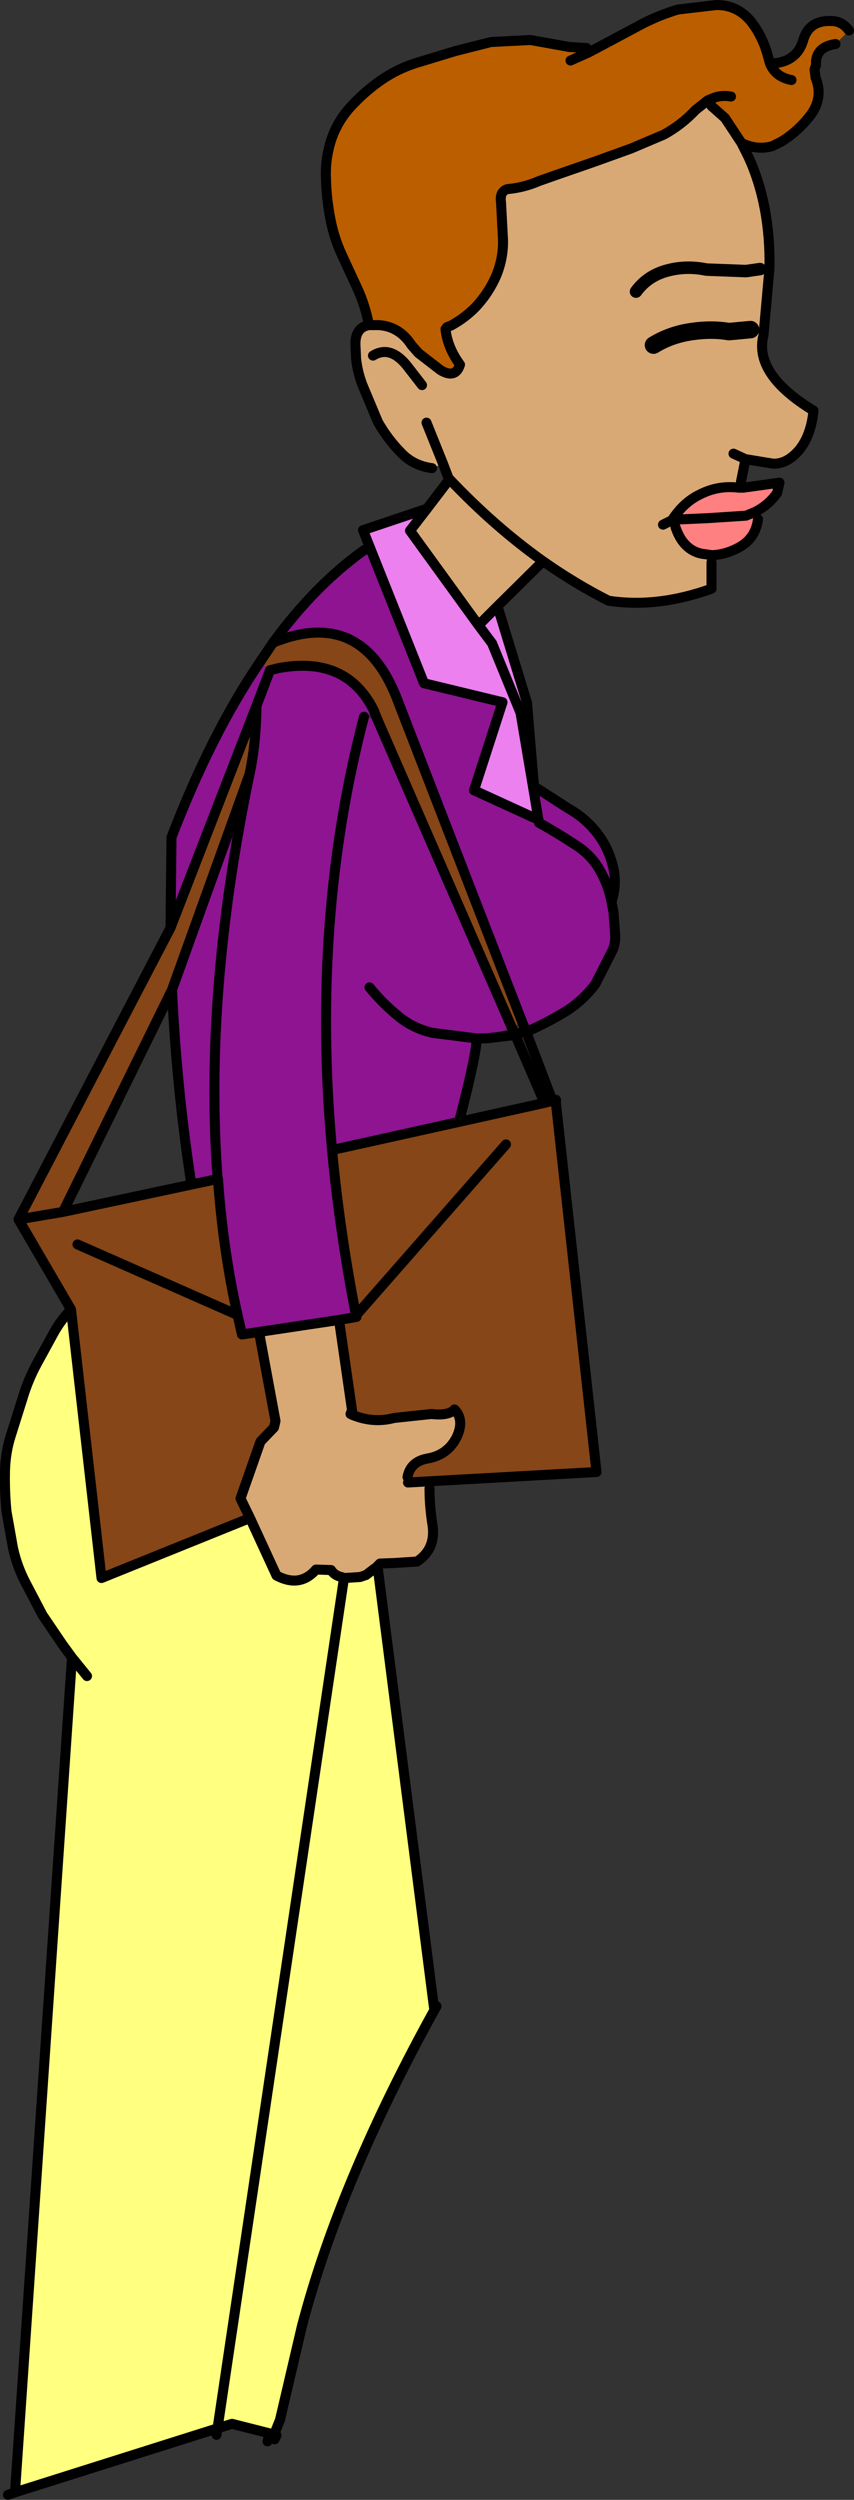
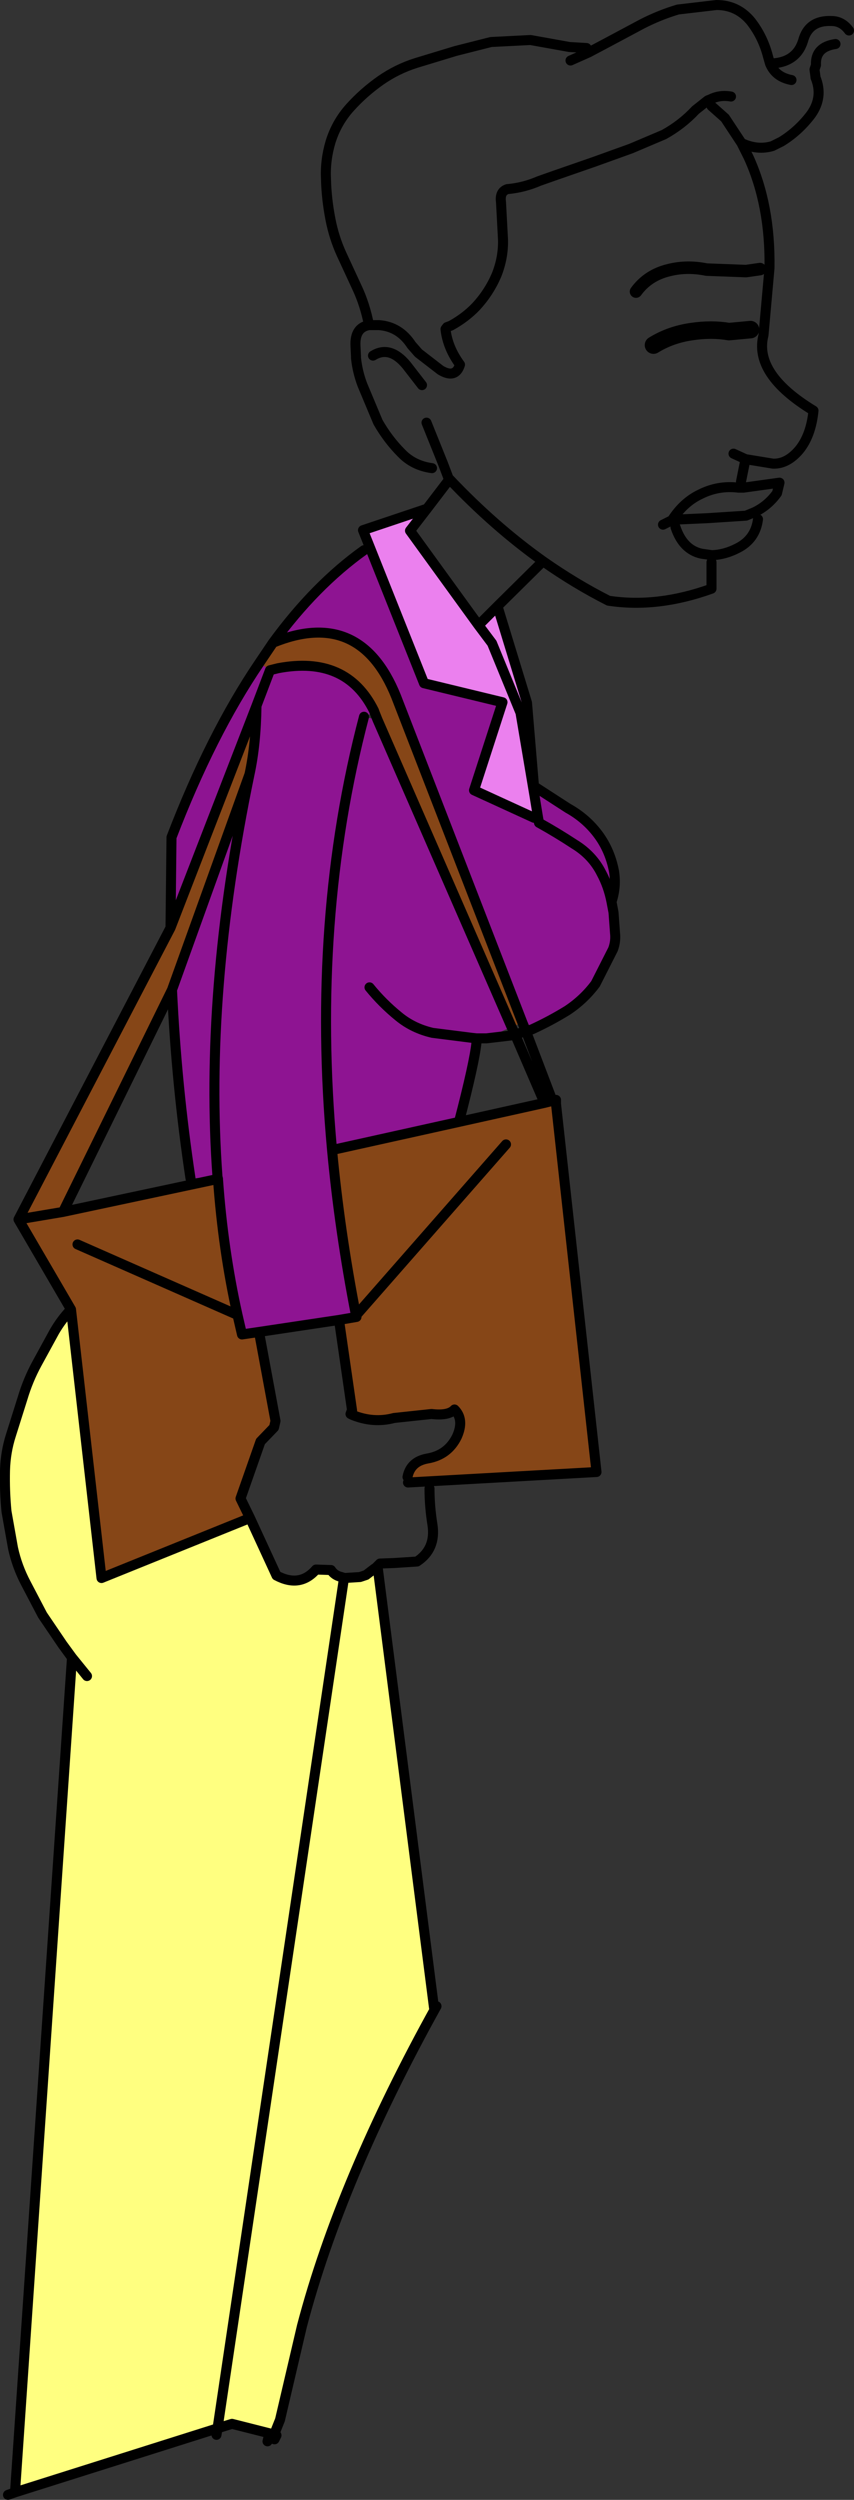
<svg xmlns="http://www.w3.org/2000/svg" height="249.9px" width="85.4px">
  <rect width="100%" height="100%" fill="#333333" stroke="none" />
  <g transform="matrix(1.0, 0.0, 0.0, 1.0, -129.25, -38.75)">
-     <path d="M188.1 44.0 L189.8 43.1 193.45 41.15 Q195.2 40.25 197.05 39.7 L200.9 39.25 Q203.0 39.25 204.35 40.9 205.55 42.45 206.05 44.4 L206.25 45.1 Q208.85 45.05 209.55 42.85 210.1 40.75 212.4 40.85 213.45 40.85 214.15 41.8 L212.8 43.15 Q210.75 43.45 210.85 45.25 L210.7 45.7 210.8 46.45 210.8 46.5 Q211.6 48.45 210.35 50.2 209.1 51.85 207.4 52.9 L206.5 53.35 Q205.0 53.8 203.4 53.05 L201.75 50.55 200.4 49.35 200.1 48.75 200.0 48.8 198.8 49.75 Q197.45 51.2 195.65 52.2 L192.35 53.6 188.6 54.95 184.85 56.25 183.15 56.85 Q181.65 57.5 180.05 57.65 L180.0 57.65 Q179.2 57.9 179.35 58.95 L179.55 62.7 Q179.6 64.5 178.9 66.25 178.15 68.0 176.85 69.4 175.8 70.5 174.35 71.3 L173.95 71.45 173.8 71.65 Q174.0 73.5 175.25 75.2 174.8 76.65 173.3 75.75 L171.1 74.05 170.4 73.25 Q169.2 71.4 167.15 71.25 L166.15 71.25 Q165.75 69.2 164.95 67.5 L163.4 64.15 Q162.65 62.5 162.3 60.7 161.9 58.65 161.85 56.7 161.75 54.8 162.3 52.95 162.9 51.0 164.25 49.5 165.6 48.0 167.3 46.8 168.95 45.65 170.85 45.05 L174.8 43.85 178.35 42.95 182.3 42.75 186.2 43.45 187.9 43.55 188.1 44.0 186.3 44.8 188.1 44.0 M202.35 48.4 Q201.2 48.2 200.25 48.7 L200.1 48.75 200.25 48.7 Q201.2 48.2 202.35 48.4 M208.4 46.75 Q206.8 46.45 206.25 45.1 206.8 46.45 208.4 46.75" fill="#bb5e00" fill-rule="evenodd" stroke="none" />
-     <path d="M203.4 53.05 L204.1 54.45 Q206.3 59.25 206.2 65.55 L205.6 72.25 Q204.6 76.15 210.6 79.8 210.35 82.3 209.15 83.75 207.95 85.15 206.55 85.1 L203.8 84.65 203.35 86.9 203.35 87.5 203.3 87.5 203.1 87.5 Q201.1 87.25 199.3 88.15 197.6 88.95 196.45 90.75 L196.6 90.7 196.65 90.7 196.8 91.45 Q197.55 93.7 199.4 94.1 L200.45 94.25 200.4 94.95 200.4 97.6 Q195.0 99.55 190.1 98.8 186.75 97.1 183.55 94.85 L179.0 99.35 177.1 101.25 170.25 91.8 171.95 89.6 174.2 86.65 174.1 86.55 173.55 85.1 172.45 85.55 Q170.6 85.3 169.4 84.05 168.05 82.7 167.05 80.95 L165.5 77.25 Q165.0 75.95 164.85 74.55 L164.85 74.5 164.85 74.4 164.8 73.35 Q164.7 71.5 166.15 71.25 L167.15 71.25 Q169.2 71.4 170.4 73.25 L171.1 74.05 173.3 75.75 Q174.8 76.65 175.25 75.2 174.0 73.5 173.8 71.65 L173.95 71.45 174.35 71.3 Q175.8 70.5 176.85 69.4 178.15 68.0 178.9 66.25 179.6 64.5 179.55 62.7 L179.35 58.95 Q179.2 57.9 180.0 57.65 L180.05 57.65 Q181.65 57.5 183.15 56.85 L184.85 56.25 188.6 54.95 192.35 53.6 195.65 52.2 Q197.45 51.2 198.8 49.75 L200.0 48.8 200.1 48.75 200.4 49.35 201.75 50.55 203.4 53.05 M170.95 186.9 L172.2 187.55 Q172.2 189.35 172.5 191.2 172.85 193.6 170.95 194.85 L168.65 195.0 167.25 195.05 167.0 195.3 166.8 195.5 166.7 195.55 165.85 196.2 165.25 196.4 163.65 196.5 163.55 196.45 163.4 196.4 Q162.7 196.25 162.35 195.7 L160.85 195.65 Q159.25 197.5 156.9 196.25 L154.25 190.5 153.3 188.55 155.3 182.85 156.65 181.45 156.8 180.8 155.15 171.9 163.15 170.7 164.45 179.7 164.3 180.1 164.5 180.2 Q166.6 181.05 168.65 180.5 L172.4 180.1 Q174.1 180.3 174.7 179.65 175.7 180.65 174.95 182.35 174.05 184.2 172.0 184.55 170.3 184.85 170.0 186.4 L170.05 186.95 170.95 186.9 M171.9 81.0 L173.55 85.1 171.9 81.0 M205.25 65.65 L203.85 65.85 199.9 65.7 Q197.95 65.3 196.15 65.75 194.05 66.25 192.85 67.9 194.05 66.25 196.15 65.75 197.95 65.3 199.9 65.7 L203.85 65.85 205.25 65.65 M171.45 77.25 L169.9 75.25 Q168.25 73.25 166.55 74.3 168.25 73.25 169.9 75.25 L171.45 77.25 M204.3 71.7 L202.15 71.9 Q200.4 71.6 198.4 71.9 196.3 72.2 194.6 73.25 196.3 72.2 198.4 71.9 200.4 71.6 202.15 71.9 L204.3 71.7 M195.55 91.2 L196.45 90.75 195.55 91.2 M202.6 84.1 L203.8 84.65 202.6 84.1 M174.2 86.65 Q178.7 91.4 183.55 94.85 178.7 91.4 174.2 86.65" fill="#d9a975" fill-rule="evenodd" stroke="none" />
    <path d="M179.0 99.35 L181.95 109.0 182.65 117.35 182.7 118.3 183.05 120.45 182.65 120.5 176.65 117.75 179.5 108.95 171.65 107.05 166.25 93.5 165.55 91.75 171.95 89.6 170.25 91.8 177.1 101.25 179.0 99.35 M177.1 101.25 L178.45 103.05 181.3 110.0 182.7 118.3 181.3 110.0 178.45 103.05 177.1 101.25" fill="#eb80ee" fill-rule="evenodd" stroke="none" />
-     <path d="M203.35 87.5 L203.6 87.5 207.2 87.0 206.95 88.05 Q206.05 89.3 204.7 89.95 L205.05 90.65 Q204.8 92.65 203.0 93.55 201.75 94.2 200.45 94.25 L199.4 94.1 Q197.55 93.7 196.8 91.45 L196.65 90.7 196.6 90.7 196.45 90.75 Q197.6 88.95 199.3 88.15 201.1 87.25 203.1 87.5 L203.3 87.5 203.35 87.5 M204.7 89.95 L203.85 90.3 200.0 90.55 196.65 90.7 200.0 90.55 203.85 90.3 204.7 89.95" fill="#ff8080" fill-rule="evenodd" stroke="none" />
    <path d="M184.85 149.1 L188.9 185.9 170.95 186.9 170.05 186.95 170.0 186.4 Q170.3 184.85 172.0 184.55 174.05 184.2 174.95 182.35 175.7 180.65 174.7 179.65 174.1 180.3 172.4 180.1 L168.65 180.5 Q166.6 181.05 164.5 180.2 L164.45 179.7 163.15 170.7 164.9 170.4 164.85 170.25 Q163.2 161.75 162.45 153.65 L162.75 153.65 175.15 150.9 183.7 149.0 184.85 149.1 M155.2 105.0 L156.55 103.0 Q165.25 99.45 168.85 108.35 L181.5 141.0 180.4 141.4 167.0 110.7 166.7 109.95 166.65 109.8 Q163.9 104.25 157.05 105.55 L156.25 105.75 155.2 105.0 M154.9 109.3 Q154.85 113.15 154.2 116.15 L146.45 137.7 135.55 159.9 131.1 160.65 135.55 159.9 151.05 156.6 151.05 156.65 Q151.55 163.7 153.0 170.2 L153.45 172.15 155.15 171.9 156.8 180.8 156.65 181.45 155.3 182.85 153.3 188.55 154.25 190.5 139.4 196.5 136.35 169.65 131.1 160.65 146.3 131.5 154.9 109.3 M137.0 163.15 L153.0 170.2 137.0 163.15 M179.85 153.15 L164.85 170.25 179.85 153.15" fill="#864617" fill-rule="evenodd" stroke="none" />
    <path d="M182.65 117.35 L186.05 119.55 Q187.85 120.55 189.05 122.15 190.25 123.75 190.65 125.85 190.9 127.4 190.4 128.9 L190.6 129.95 190.75 132.0 Q190.85 132.85 190.55 133.65 L188.8 137.1 Q187.65 138.65 186.0 139.75 184.3 140.8 182.45 141.65 L181.85 141.85 181.5 141.0 168.85 108.35 Q165.25 99.45 156.55 103.0 160.75 97.25 165.65 93.75 L166.25 93.5 171.65 107.05 179.5 108.95 176.65 117.75 182.65 120.5 183.05 120.45 182.7 118.3 182.65 117.35 M155.2 105.0 L156.25 105.75 157.05 105.55 Q163.9 104.25 166.65 109.8 L166.7 109.95 165.65 110.4 Q160.35 130.6 162.45 153.65 160.35 130.6 165.65 110.4 L167.0 110.7 180.4 141.4 177.9 142.55 176.9 142.55 176.9 142.95 Q176.7 144.95 175.15 150.9 L162.75 153.65 162.45 153.65 Q163.2 161.75 164.85 170.25 L164.9 170.4 163.15 170.7 155.15 171.9 153.45 172.15 153.0 170.2 Q151.55 163.7 151.05 156.65 L151.05 156.6 151.0 156.4 Q149.65 138.05 154.2 116.15 149.65 138.05 151.0 156.4 L148.3 156.55 Q146.9 147.3 146.45 137.7 L154.2 116.15 Q154.85 113.15 154.9 109.3 L156.25 105.75 154.9 109.3 146.3 131.5 146.4 122.45 Q150.35 112.15 155.2 105.0 M190.4 128.9 Q190.1 127.35 189.4 126.05 188.5 124.25 186.7 123.15 184.95 122.0 183.15 121.0 L183.05 120.45 183.15 121.0 Q184.95 122.0 186.7 123.15 188.5 124.25 189.4 126.05 190.1 127.35 190.4 128.9 M166.2 137.45 Q167.5 139.05 169.1 140.35 170.55 141.55 172.5 142.0 L176.45 142.5 176.9 142.55 176.45 142.5 172.5 142.0 Q170.55 141.55 169.1 140.35 167.5 139.05 166.2 137.45" fill="#8e1492" fill-rule="evenodd" stroke="none" />
    <path d="M167.0 195.3 L172.65 239.45 172.9 239.3 Q163.3 256.6 159.45 271.25 L157.25 280.65 156.9 282.2 156.65 282.15 156.2 282.0 152.45 281.05 151.1 280.85 151.0 281.5 130.75 287.9 136.45 204.45 135.5 203.15 133.5 200.2 131.85 197.05 Q130.95 195.35 130.55 193.5 L129.9 189.85 Q129.7 187.8 129.75 185.75 129.8 183.9 130.35 182.2 L131.5 178.55 Q132.05 176.7 132.95 175.05 L134.7 171.85 Q135.4 170.65 136.35 169.65 L139.4 196.5 154.25 190.5 156.9 196.25 Q159.25 197.5 160.85 195.65 L162.35 195.7 Q162.7 196.25 163.4 196.4 L163.55 196.45 163.65 196.5 165.25 196.4 165.85 196.2 166.7 195.55 166.8 195.5 167.0 195.3 M137.95 206.3 L136.45 204.45 137.95 206.3 M156.65 282.15 L157.25 280.65 156.65 282.15 M163.65 196.5 L151.1 280.85 163.65 196.5" fill="#ffff80" fill-rule="evenodd" stroke="none" />
    <path d="M188.1 44.0 L189.8 43.1 193.45 41.15 Q195.2 40.25 197.05 39.7 L200.9 39.25 Q203.0 39.25 204.35 40.9 205.55 42.45 206.05 44.4 L206.25 45.1 Q208.85 45.05 209.55 42.85 210.1 40.75 212.4 40.85 213.45 40.85 214.15 41.8 M212.8 43.15 Q210.75 43.45 210.85 45.25 L210.7 45.7 210.8 46.45 210.8 46.5 Q211.6 48.45 210.35 50.2 209.1 51.85 207.4 52.9 L206.5 53.35 Q205.0 53.8 203.4 53.05 L204.1 54.45 Q206.3 59.25 206.2 65.55 L205.6 72.25 Q204.6 76.15 210.6 79.8 210.35 82.3 209.15 83.75 207.95 85.15 206.55 85.1 L203.8 84.65 203.35 86.9 M203.35 87.5 L203.6 87.5 207.2 87.0 206.95 88.05 Q206.05 89.3 204.7 89.95 L203.85 90.3 200.0 90.55 196.65 90.7 196.6 90.7 196.45 90.75 195.55 91.2 M205.05 90.65 Q204.8 92.65 203.0 93.55 201.75 94.2 200.45 94.25 L199.4 94.1 Q197.55 93.7 196.8 91.45 M200.4 94.95 L200.4 97.6 Q195.0 99.55 190.1 98.8 186.75 97.1 183.55 94.85 L179.0 99.35 181.95 109.0 182.65 117.35 186.05 119.55 Q187.85 120.55 189.05 122.15 190.25 123.75 190.65 125.85 190.9 127.4 190.4 128.9 L190.6 129.95 190.75 132.0 Q190.85 132.85 190.55 133.65 L188.8 137.1 Q187.65 138.65 186.0 139.75 184.3 140.8 182.45 141.65 L181.85 141.85 184.5 148.8 184.85 148.7 184.85 149.1 188.9 185.9 170.95 186.9 170.05 186.95 M172.2 187.55 Q172.2 189.35 172.5 191.2 172.85 193.6 170.95 194.85 L168.65 195.0 167.25 195.05 167.0 195.3 172.65 239.45 M172.9 239.3 Q163.3 256.6 159.45 271.25 L157.25 280.65 156.65 282.15 156.9 282.2 156.7 282.6 156.65 282.15 156.2 282.0 156.0 282.8 M203.4 53.05 L201.75 50.55 200.4 49.35 M200.1 48.75 L200.0 48.8 198.8 49.75 Q197.45 51.2 195.65 52.2 L192.35 53.6 188.6 54.95 184.85 56.25 183.15 56.85 Q181.65 57.5 180.05 57.65 L180.0 57.65 Q179.2 57.9 179.35 58.95 L179.55 62.7 Q179.6 64.5 178.9 66.25 178.15 68.0 176.85 69.4 175.8 70.5 174.35 71.3 L173.95 71.45 173.8 71.65 Q174.0 73.5 175.25 75.2 174.8 76.65 173.3 75.75 L171.1 74.05 170.4 73.25 Q169.2 71.4 167.15 71.25 L166.15 71.25 Q164.7 71.5 164.8 73.35 L164.85 74.4 164.85 74.5 164.85 74.55 Q165.0 75.95 165.5 77.25 L167.05 80.95 Q168.05 82.7 169.4 84.05 170.6 85.3 172.45 85.55 M173.55 85.1 L171.9 81.0 M200.1 48.75 L200.25 48.7 Q201.2 48.2 202.35 48.4 M166.15 71.25 Q165.75 69.2 164.95 67.5 L163.4 64.15 Q162.65 62.5 162.3 60.7 161.9 58.65 161.85 56.7 161.75 54.8 162.3 52.95 162.9 51.0 164.25 49.5 165.6 48.0 167.3 46.8 168.95 45.65 170.85 45.05 L174.8 43.85 178.35 42.95 182.3 42.75 186.2 43.45 187.9 43.55 M188.1 44.0 L186.3 44.8 M166.55 74.3 Q168.25 73.25 169.9 75.25 L171.45 77.25 M171.95 89.6 L170.25 91.8 177.1 101.25 179.0 99.35 M166.25 93.5 L165.55 91.75 171.95 89.6 174.2 86.65 174.1 86.55 173.55 85.1 M203.35 87.5 L203.3 87.5 203.1 87.5 Q201.1 87.25 199.3 88.15 197.6 88.95 196.45 90.75 M206.25 45.1 Q206.8 46.45 208.4 46.75 M203.8 84.65 L202.6 84.1 M156.55 103.0 L155.2 105.0 Q150.35 112.15 146.4 122.45 L146.3 131.5 154.9 109.3 Q154.85 113.15 154.2 116.15 149.65 138.05 151.0 156.4 L151.05 156.6 151.05 156.65 Q151.55 163.7 153.0 170.2 L153.45 172.15 155.15 171.9 163.15 170.7 164.9 170.4 164.85 170.25 Q163.2 161.75 162.45 153.65 160.35 130.6 165.65 110.4 M156.25 105.75 L157.05 105.55 Q163.9 104.25 166.65 109.8 L166.7 109.95 167.0 110.7 180.4 141.4 180.75 142.15 181.85 141.85 181.5 141.0 168.85 108.35 Q165.25 99.45 156.55 103.0 160.75 97.25 165.65 93.75 M166.25 93.5 L171.65 107.05 179.5 108.95 176.65 117.75 182.65 120.5 M183.05 120.45 L182.7 118.3 181.3 110.0 178.45 103.05 177.1 101.25 M156.25 105.75 L154.9 109.3 M146.45 137.7 L154.2 116.15 M131.1 160.65 L135.55 159.9 146.45 137.7 Q146.9 147.3 148.3 156.55 M136.35 169.65 Q135.4 170.65 134.7 171.85 L132.95 175.05 Q132.05 176.7 131.5 178.55 L130.35 182.2 Q129.8 183.9 129.75 185.75 129.7 187.8 129.9 189.85 L130.55 193.5 Q130.95 195.35 131.85 197.05 L133.5 200.2 135.5 203.15 136.45 204.45 137.95 206.3 M154.25 190.5 L153.3 188.55 155.3 182.85 156.65 181.45 156.8 180.8 155.15 171.9 M131.1 160.65 L136.35 169.65 139.4 196.5 154.25 190.5 156.9 196.25 Q159.25 197.5 160.85 195.65 L162.35 195.7 Q162.7 196.25 163.4 196.4 L163.55 196.45 163.65 196.5 165.25 196.4 165.85 196.2 166.7 195.55 166.8 195.5 167.0 195.3 M135.55 159.9 L151.05 156.6 M153.0 170.2 L137.0 163.15 M146.3 131.5 L131.1 160.65 M176.9 142.55 L176.45 142.5 172.5 142.0 Q170.55 141.55 169.1 140.35 167.5 139.05 166.2 137.45 M183.05 120.45 L183.15 121.0 Q184.95 122.0 186.7 123.15 188.5 124.25 189.4 126.05 190.1 127.35 190.4 128.9 M182.7 118.3 L182.65 117.35 M184.85 149.1 L184.5 148.8 183.7 149.0 180.75 142.15 180.45 142.25 177.9 142.55 176.9 142.55 M176.9 142.95 Q176.7 144.95 175.15 150.9 L183.7 149.0 M170.0 186.4 Q170.3 184.85 172.0 184.55 174.05 184.2 174.95 182.35 175.7 180.65 174.7 179.65 174.1 180.3 172.4 180.1 L168.65 180.5 Q166.6 181.05 164.5 180.2 L164.3 180.1 164.45 179.7 163.15 170.7 M164.5 180.2 L164.45 179.7 M164.85 170.25 L179.85 153.15 M175.15 150.9 L162.75 153.65 M183.55 94.85 Q178.7 91.4 174.2 86.65 M130.75 287.9 L130.05 288.15 M152.45 281.05 L151.0 281.5 150.9 282.15 M152.45 281.05 L156.2 282.0 M136.45 204.45 L130.75 287.9 151.0 281.5 151.1 280.85 163.65 196.5" fill="none" stroke="#000000" stroke-linecap="round" stroke-linejoin="round" stroke-width="1.0" />
    <path d="M192.85 67.9 Q194.05 66.25 196.15 65.75 197.95 65.3 199.9 65.7 L203.85 65.85 205.25 65.65" fill="none" stroke="#000000" stroke-linecap="round" stroke-linejoin="round" stroke-width="1.25" />
    <path d="M194.6 73.25 Q196.3 72.2 198.4 71.9 200.4 71.6 202.15 71.9 L204.3 71.7" fill="none" stroke="#000000" stroke-linecap="round" stroke-linejoin="round" stroke-width="1.75" />
  </g>
</svg>